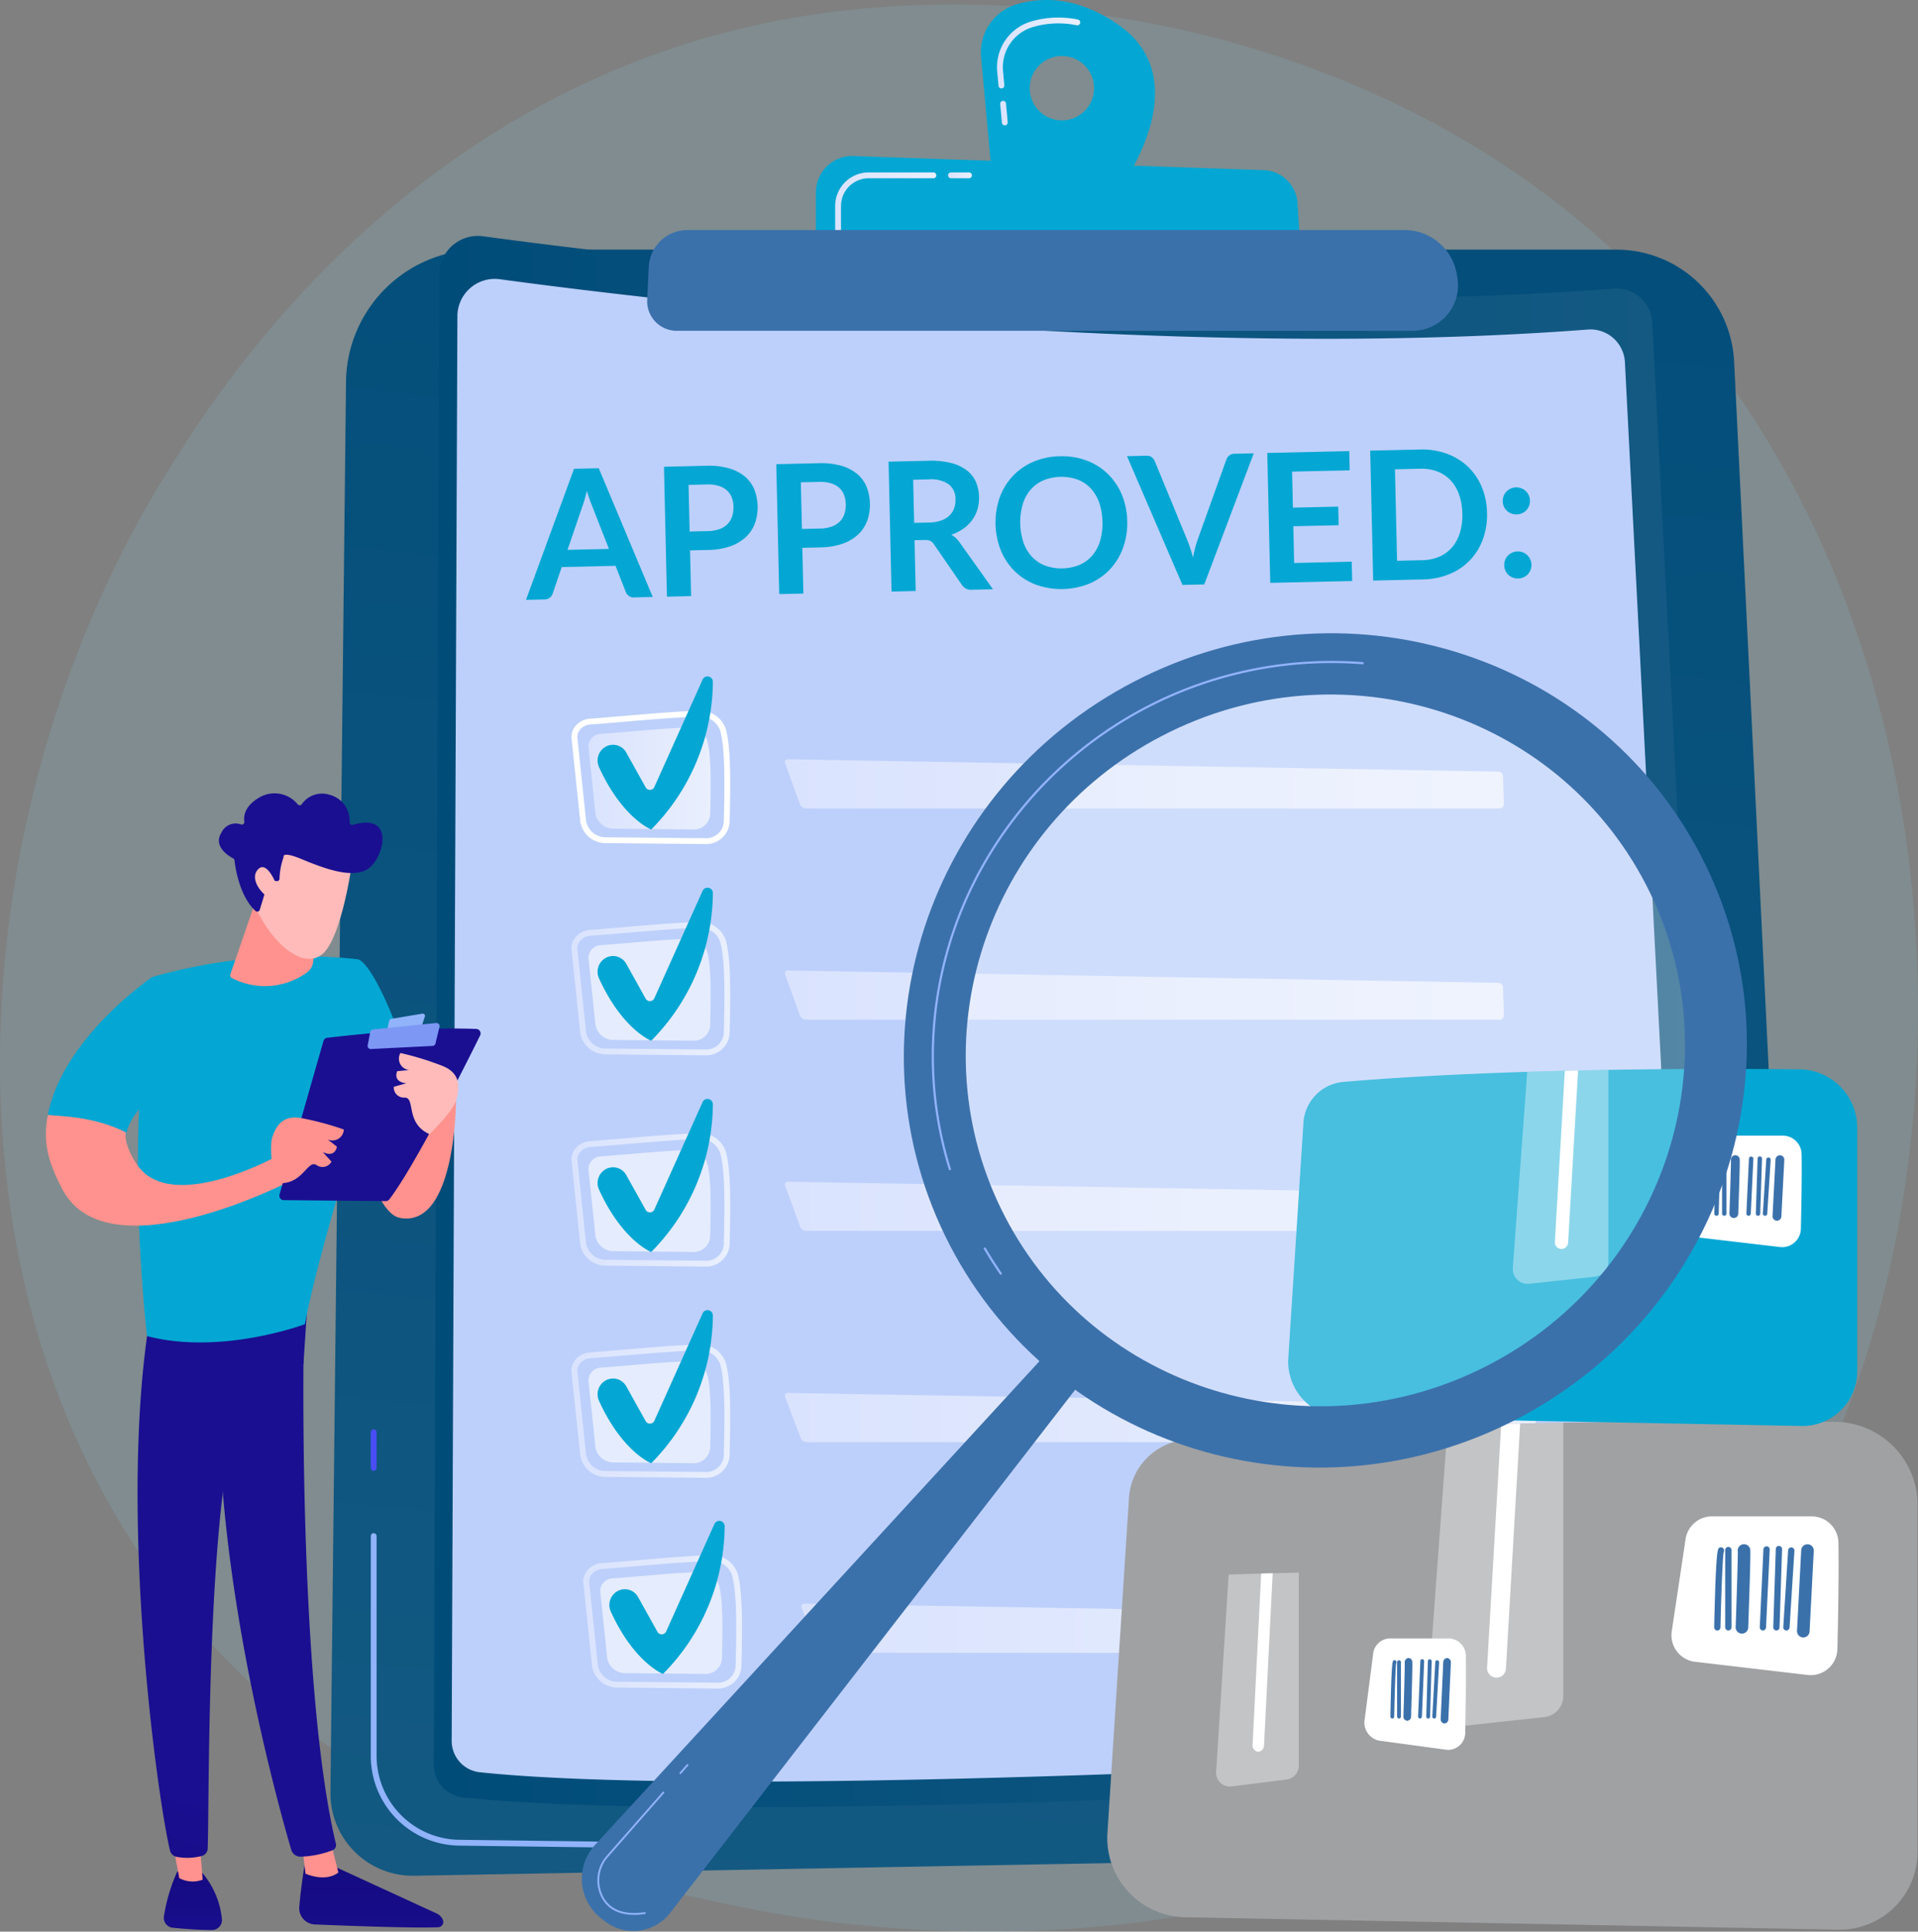
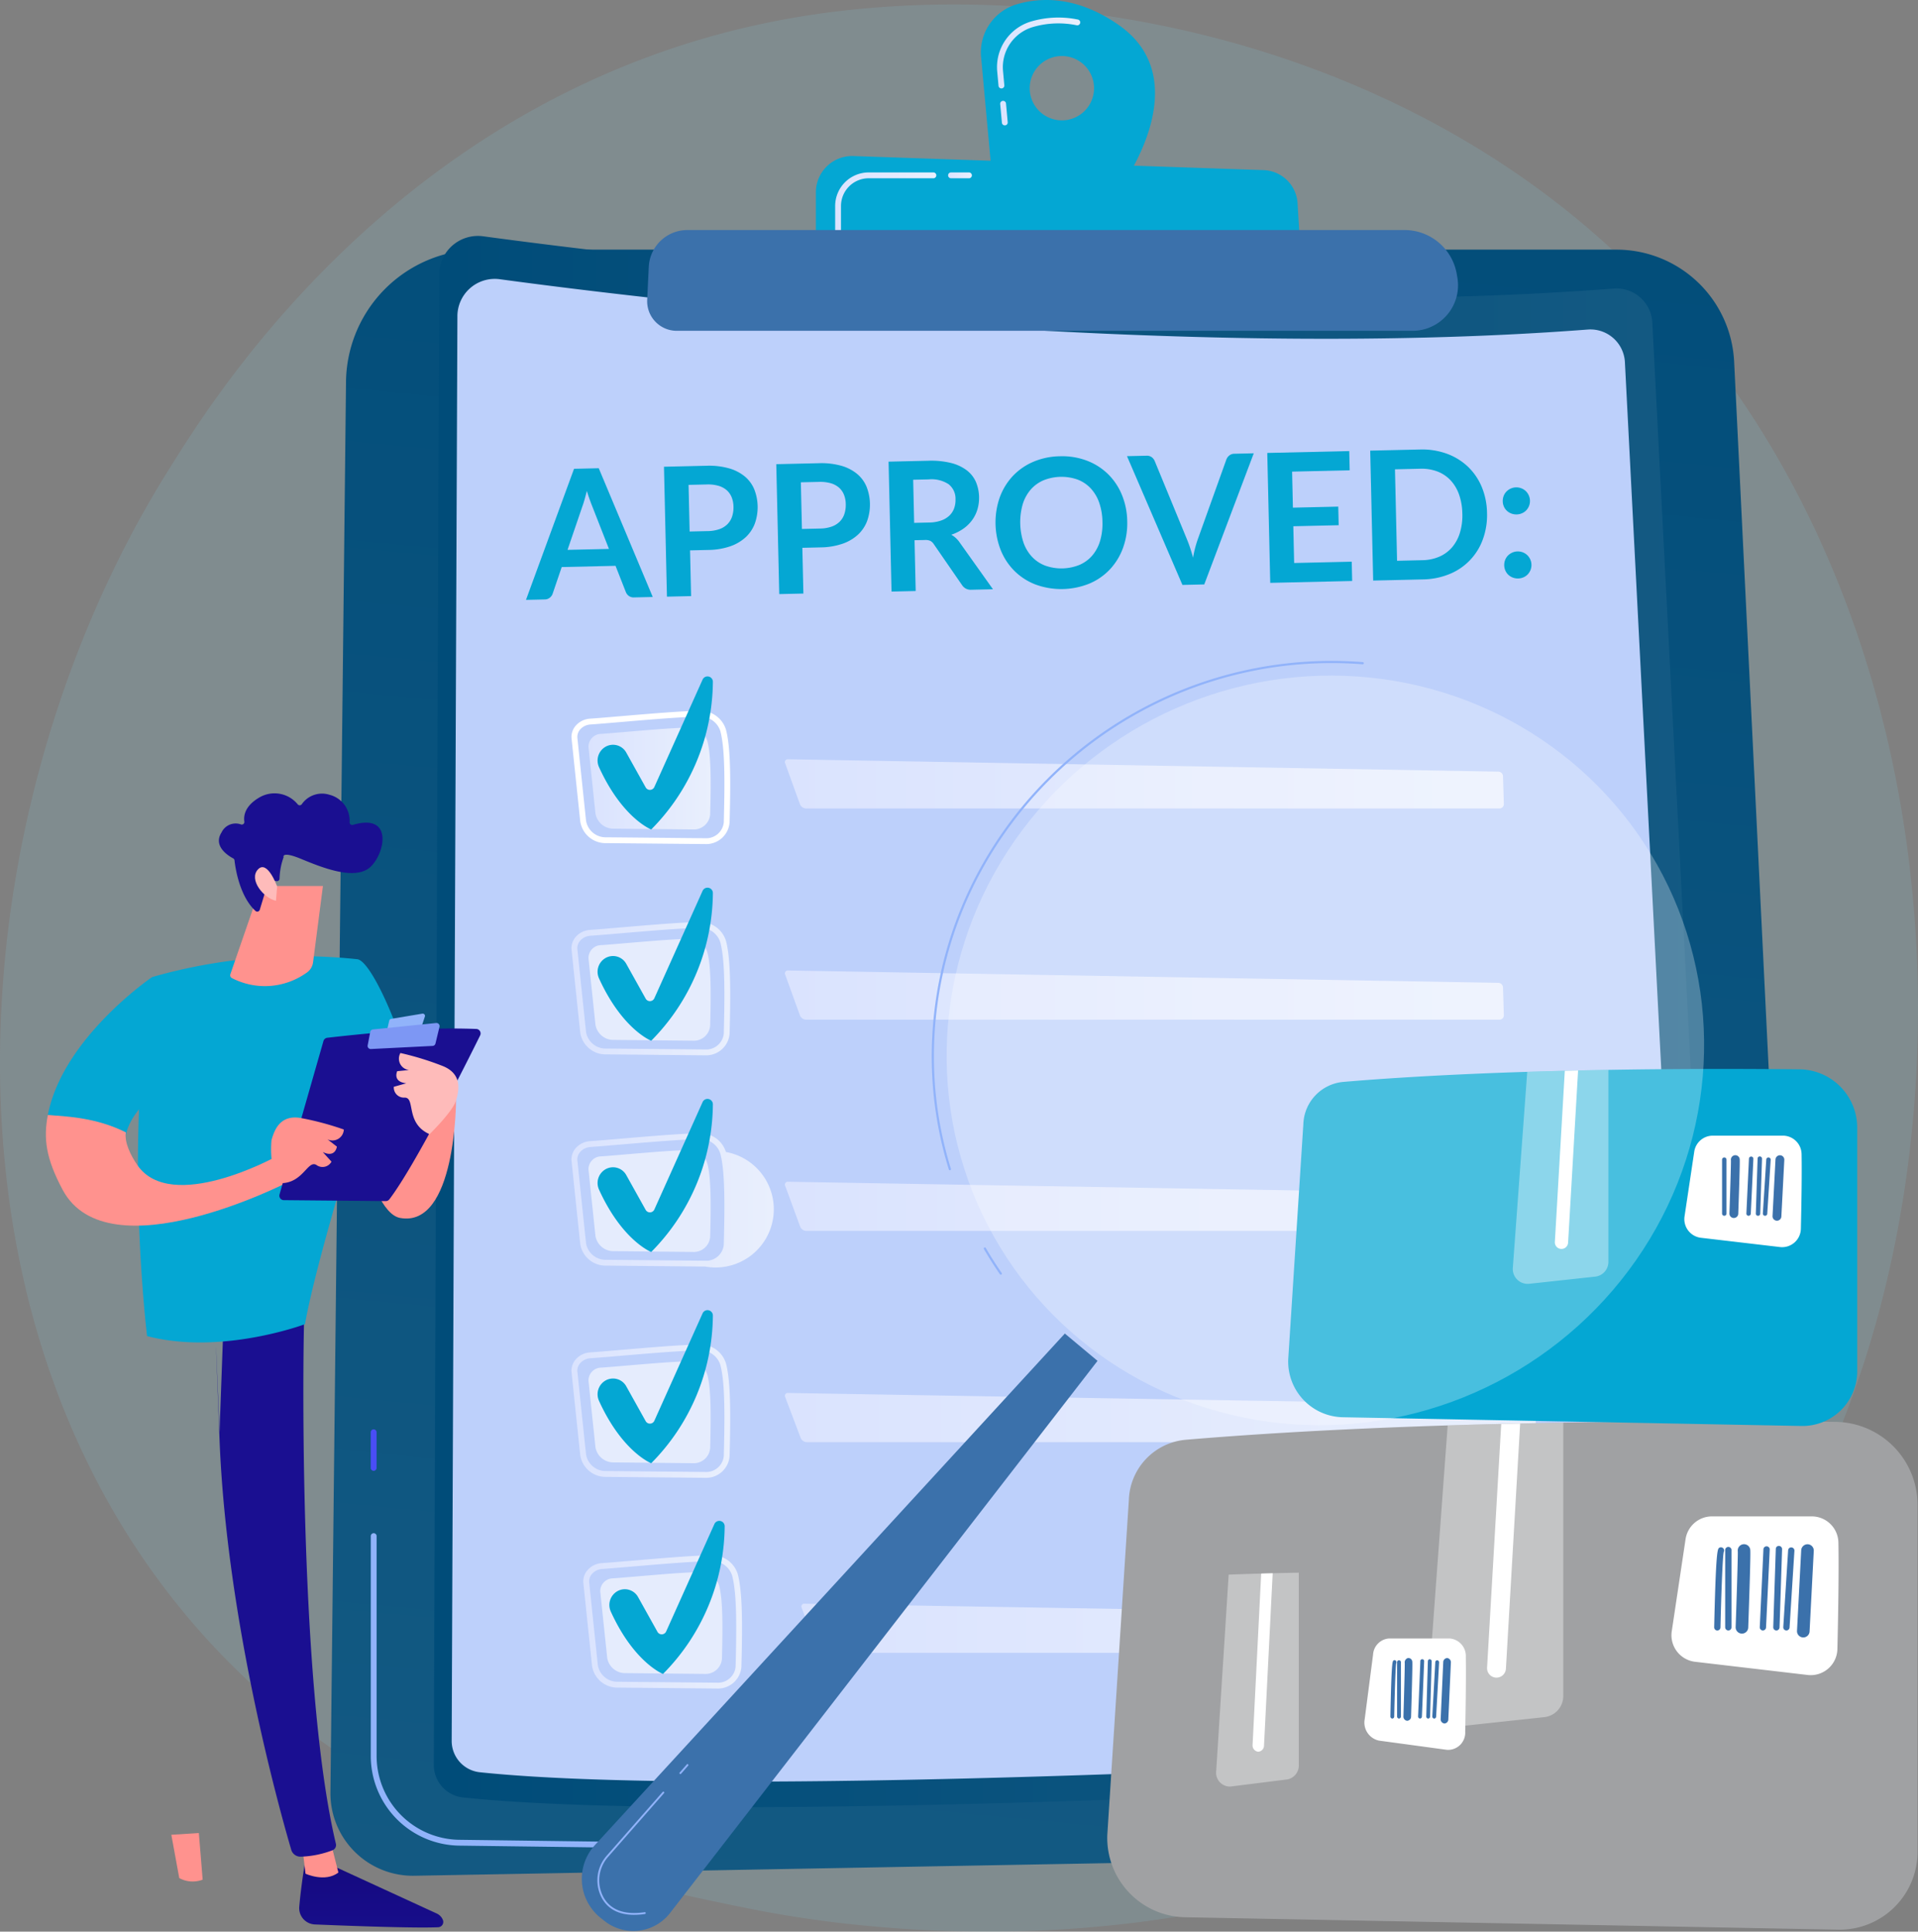
<svg xmlns="http://www.w3.org/2000/svg" xmlns:xlink="http://www.w3.org/1999/xlink" width="241.652" height="243.346" viewBox="0 0 241.652 243.346">
  <rect x="0" y="0" width="241.652" height="243.346" fill="#808080" stroke="none" />
  <defs>
    <style>.a{fill:#84bfcd;opacity:0.2;}.b{fill:url(#a);}.c{fill:#91b3fa;}.d{fill:url(#b);}.e{fill:url(#c);}.f{fill:#bdd0fb;}.g,.j,.n,.o{fill:#fff;}.h{fill:url(#d);}.i{fill:#04a7d3;}.j{opacity:0.6;}.k{fill:url(#o);}.l{fill:#3b71ab;}.m{fill:#a0a1a3;}.n{opacity:0.37;}.o{opacity:0.27;}.p{fill:url(#r);}.q{fill:url(#s);}.r{fill:url(#t);}.s{fill:url(#u);}.t{fill:url(#v);}.u{fill:url(#w);}.v{fill:url(#x);}.w{fill:url(#y);}.x{fill:url(#z);}.y{fill:#7d97f4;}.z{fill:url(#aa);}.aa{fill:url(#ab);}.ab{fill:url(#ac);}.ac{fill:url(#ad);}.ad{fill:url(#ae);}.ae{fill:url(#af);}</style>
    <linearGradient id="a" x1="0.567" y1="-0.195" x2="0.453" y2="1.105" gradientUnits="objectBoundingBox">
      <stop offset="0" stop-color="#004c79" />
      <stop offset="1" stop-color="#145a83" />
    </linearGradient>
    <linearGradient id="b" x1="-7.895" y1="5.063" x2="18.439" y2="-9.25" gradientUnits="objectBoundingBox">
      <stop offset="0" stop-color="#4f52ff" />
      <stop offset="1" stop-color="#4042e2" />
    </linearGradient>
    <linearGradient id="c" x1="0" y1="0.5" x2="1" y2="0.5" xlink:href="#a" />
    <linearGradient id="d" y1="0.5" x2="1" y2="0.5" gradientUnits="objectBoundingBox">
      <stop offset="0" stop-color="#dae3fe" />
      <stop offset="1" stop-color="#e9effd" />
    </linearGradient>
    <linearGradient id="o" x1="0" y1="0.5" x2="1" y2="0.5" xlink:href="#d" />
    <linearGradient id="r" x1="125.343" y1="0.5" x2="124.343" y2="0.5" gradientUnits="objectBoundingBox">
      <stop offset="0" stop-color="#febbba" />
      <stop offset="1" stop-color="#ff928e" />
    </linearGradient>
    <linearGradient id="s" x1="-7.44" y1="-3.045" x2="-7.419" y2="1.639" gradientUnits="objectBoundingBox">
      <stop offset="0" stop-color="#09005d" />
      <stop offset="1" stop-color="#1a0f91" />
    </linearGradient>
    <linearGradient id="t" x1="-31.461" y1="0.5" x2="-30.461" y2="0.5" xlink:href="#r" />
    <linearGradient id="u" x1="-9.14" y1="1.255" x2="-8.933" y2="0.047" xlink:href="#s" />
    <linearGradient id="v" x1="-19.152" y1="-3.752" x2="-19.102" y2="1.733" xlink:href="#s" />
    <linearGradient id="w" x1="-36.44" y1="0.5" x2="-35.44" y2="0.5" xlink:href="#r" />
    <linearGradient id="x" x1="-6.337" y1="1.244" x2="-6.191" y2="0.059" xlink:href="#s" />
    <linearGradient id="y" x1="-4.711" y1="0.5" x2="-3.711" y2="0.5" xlink:href="#r" />
    <linearGradient id="z" x1="1.49" y1="-1.44" x2="1.112" y2="-0.767" xlink:href="#s" />
    <linearGradient id="aa" x1="-15.62" y1="0.5" x2="-14.62" y2="0.5" xlink:href="#r" />
    <linearGradient id="ab" x1="157.009" y1="40.953" x2="158.141" y2="40.953" xlink:href="#r" />
    <linearGradient id="ac" x1="-12.308" y1="0.5" x2="-11.308" y2="0.5" xlink:href="#r" />
    <linearGradient id="ad" x1="-90.895" y1="-33.948" x2="-91.254" y2="-34.888" xlink:href="#r" />
    <linearGradient id="ae" x1="-53.557" y1="-36.13" x2="-53.38" y2="-34.735" xlink:href="#s" />
    <linearGradient id="af" x1="-396.759" y1="-123.789" x2="-398.165" y2="-126.85" xlink:href="#r" />
  </defs>
  <g transform="translate(-2885.679 -4213.768)">
    <path class="a" d="M3099.321,4425.292a87.315,87.315,0,0,1-13.367,11.254c-43.6,31.288-95.2,22.167-106.167,19.94-16.193-3.29-47.493-9.646-70.123-36.258-34.237-40.262-28.906-103.692-2.349-145.564,4.857-7.659,30.516-50.168,82.668-56.986,31.562-4.125,68.353,4.2,95,26.517C3140.906,4291.05,3136.924,4385.705,3099.321,4425.292Z" transform="translate(0 -2.329)" />
    <path class="b" d="M3118.241,4375.255h143.232a14.84,14.84,0,0,1,14.82,14.084l8.612,176.288a10.942,10.942,0,0,1-10.729,11.5l-164.162,2.984a10.387,10.387,0,0,1-10.575-10.385L3101.4,4392.1A16.843,16.843,0,0,1,3118.241,4375.255Z" transform="translate(-172.128 -130.037)" />
    <path class="c" d="M3155.009,5245.13h0l-18.369-.238a11.3,11.3,0,0,1-11.115-11.259V5205.9a.367.367,0,0,1,.735,0v27.733a10.566,10.566,0,0,0,10.389,10.524l18.369.238a.367.367,0,0,1,0,.735Z" transform="translate(-193.131 -798.614)" />
    <path class="d" d="M3125.888,5143.587a.367.367,0,0,1-.368-.367v-4.492a.367.367,0,1,1,.735,0v4.492A.367.367,0,0,1,3125.888,5143.587Z" transform="translate(-193.131 -744.524)" />
    <path class="e" d="M3172.528,4366.426c19.56,2.652,86.82,10.856,142.43,6.587a4.524,4.524,0,0,1,4.872,4.267l9.125,177.212a5.205,5.205,0,0,1-4.891,5.475c-23.388,1.384-119.71,6.735-154.066,3.136a4.124,4.124,0,0,1-3.691-4.082l.672-187.717A4.893,4.893,0,0,1,3172.528,4366.426Z" transform="translate(-225.974 -122.891)" />
    <path class="f" d="M3183.949,4394.215c18.823,2.553,83.551,10.447,137.067,6.339a4.352,4.352,0,0,1,4.688,4.105l8.708,169.359a5.012,5.012,0,0,1-4.707,5.27c-22.508,1.332-115.2,6.48-148.266,3.018a3.969,3.969,0,0,1-3.552-3.928l.72-179.466A4.709,4.709,0,0,1,3183.949,4394.215Z" transform="translate(-235.3 -145.27)" />
    <path class="g" d="M3272.24,4690.368h-.032l-12.417-.119a3.228,3.228,0,0,1-3.3-2.742l-1.092-10.417a2.156,2.156,0,0,1,.51-1.622,2.615,2.615,0,0,1,1.824-.9h0c1.045-.071,2.517-.2,4.074-.33,3.284-.279,7.372-.628,9.669-.657h.05a3.354,3.354,0,0,1,3.321,2.353c.643,2.378.586,6.9.463,11.71A2.961,2.961,0,0,1,3272.24,4690.368Zm-.712-16.051h-.04c-2.271.029-6.344.375-9.617.654-1.561.132-3.035.258-4.086.331h0a1.876,1.876,0,0,0-1.311.637,1.427,1.427,0,0,0-.341,1.072l1.091,10.418a2.5,2.5,0,0,0,2.575,2.083l12.417.119h.025a2.225,2.225,0,0,0,2.337-2.006c.121-4.757.179-9.217-.438-11.5A2.622,2.622,0,0,0,3271.527,4674.317Z" transform="translate(-297.707 -370.264)" />
    <path class="h" d="M3267.968,4685.239c2.609-.178,8.278-.754,10.967-.788a2.4,2.4,0,0,1,2.406,1.663c.519,1.918.45,5.743.36,9.273a2.066,2.066,0,0,1-2.183,1.891l-9.923-.1a2.292,2.292,0,0,1-2.347-1.928l-.873-8.326A1.612,1.612,0,0,1,3267.968,4685.239Z" transform="translate(-306.548 -379.016)" />
    <g transform="translate(2984.575 4309.417)">
      <path class="h" d="M3393.882,4704.9a.363.363,0,0,0-.372.521l1.86,5.143a.864.864,0,0,0,.756.531h87.381a.546.546,0,0,0,.547-.564l-.105-3.5a.6.6,0,0,0-.581-.574Z" transform="translate(-3393.478 -4704.896)" />
    </g>
    <path class="i" d="M3273.234,4660.22h0a1.905,1.905,0,0,1,2.629.715l2.449,4.39a.612.612,0,0,0,1.093-.047l6.075-13.524a.678.678,0,0,1,1.3.293,26.7,26.7,0,0,1-7.77,18.582s-3.642-1.416-6.576-7.857A2,2,0,0,1,3273.234,4660.22Z" transform="translate(-311.284 -352.363)" />
    <path class="h" d="M3272.24,4827.017h-.033l-12.417-.118a3.229,3.229,0,0,1-3.3-2.742l-1.092-10.417a2.156,2.156,0,0,1,.51-1.622,2.616,2.616,0,0,1,1.824-.9h0c1.048-.072,2.523-.2,4.085-.331,3.281-.279,7.364-.627,9.659-.656h.049a3.355,3.355,0,0,1,3.322,2.353c.643,2.377.586,6.9.463,11.709A2.96,2.96,0,0,1,3272.24,4827.017Zm-14.457-15.064a1.879,1.879,0,0,0-1.311.637,1.428,1.428,0,0,0-.341,1.072l1.091,10.418a2.5,2.5,0,0,0,2.575,2.083l12.417.119h.026a2.223,2.223,0,0,0,2.336-2.006c.121-4.757.179-9.217-.438-11.5a2.6,2.6,0,0,0-2.652-1.808c-2.268.028-6.337.374-9.606.653-1.565.133-3.043.26-4.1.332Z" transform="translate(-297.707 -480.301)" />
    <path class="j" d="M3267.968,4821.889c2.609-.178,8.278-.754,10.967-.788a2.4,2.4,0,0,1,2.406,1.663c.519,1.919.45,5.744.36,9.274a2.065,2.065,0,0,1-2.183,1.89l-9.923-.1a2.292,2.292,0,0,1-2.347-1.928l-.873-8.326A1.612,1.612,0,0,1,3267.968,4821.889Z" transform="translate(-306.548 -489.052)" />
    <g transform="translate(2984.575 4336.03)">
      <path class="h" d="M3393.882,4841.544a.364.364,0,0,0-.372.521l1.86,5.143a.864.864,0,0,0,.756.531h87.381a.545.545,0,0,0,.547-.563l-.105-3.5a.6.6,0,0,0-.581-.574Z" transform="translate(-3393.478 -4841.544)" />
    </g>
    <path class="i" d="M3273.234,4796.87h0a1.906,1.906,0,0,1,2.629.715l2.449,4.391a.612.612,0,0,0,1.093-.047l6.075-13.524a.678.678,0,0,1,1.3.292,26.7,26.7,0,0,1-7.77,18.583s-3.642-1.416-6.576-7.857A2,2,0,0,1,3273.234,4796.87Z" transform="translate(-311.284 -462.4)" />
-     <path class="h" d="M3272.24,4963.667h-.033l-12.417-.119a3.228,3.228,0,0,1-3.3-2.741l-1.092-10.419a2.156,2.156,0,0,1,.51-1.621,2.618,2.618,0,0,1,1.824-.9h0c1.048-.071,2.523-.2,4.085-.33,3.281-.28,7.364-.628,9.659-.656h.049a3.354,3.354,0,0,1,3.322,2.352c.643,2.378.586,6.9.463,11.709A2.96,2.96,0,0,1,3272.24,4963.667Zm-14.457-15.065a1.872,1.872,0,0,0-1.311.638,1.425,1.425,0,0,0-.341,1.072l1.091,10.418a2.5,2.5,0,0,0,2.575,2.082l12.417.12h.026a2.225,2.225,0,0,0,2.336-2.007c.121-4.758.179-9.217-.438-11.5a2.61,2.61,0,0,0-2.652-1.809c-2.268.028-6.337.374-9.606.653-1.565.133-3.043.259-4.1.332Z" transform="translate(-297.707 -590.337)" />
+     <path class="h" d="M3272.24,4963.667h-.033l-12.417-.119a3.228,3.228,0,0,1-3.3-2.741l-1.092-10.419a2.156,2.156,0,0,1,.51-1.621,2.618,2.618,0,0,1,1.824-.9h0c1.048-.071,2.523-.2,4.085-.33,3.281-.28,7.364-.628,9.659-.656h.049a3.354,3.354,0,0,1,3.322,2.352A2.96,2.96,0,0,1,3272.24,4963.667Zm-14.457-15.065a1.872,1.872,0,0,0-1.311.638,1.425,1.425,0,0,0-.341,1.072l1.091,10.418a2.5,2.5,0,0,0,2.575,2.082l12.417.12h.026a2.225,2.225,0,0,0,2.336-2.007c.121-4.758.179-9.217-.438-11.5a2.61,2.61,0,0,0-2.652-1.809c-2.268.028-6.337.374-9.606.653-1.565.133-3.043.259-4.1.332Z" transform="translate(-297.707 -590.337)" />
    <path class="j" d="M3267.968,4958.538c2.609-.178,8.278-.754,10.967-.787a2.4,2.4,0,0,1,2.406,1.662c.519,1.919.45,5.744.36,9.274a2.065,2.065,0,0,1-2.183,1.89l-9.923-.1a2.292,2.292,0,0,1-2.347-1.927l-.873-8.325A1.613,1.613,0,0,1,3267.968,4958.538Z" transform="translate(-306.548 -599.09)" />
    <g transform="translate(2984.577 4362.643)">
      <path class="h" d="M3393.889,4978.194a.361.361,0,0,0-.37.521l1.889,5.146a.87.87,0,0,0,.759.53h88.725a.545.545,0,0,0,.547-.564l-.106-3.5a.6.6,0,0,0-.582-.575Z" transform="translate(-3393.487 -4978.194)" />
    </g>
    <path class="i" d="M3273.234,4933.52h0a1.906,1.906,0,0,1,2.629.715l2.449,4.39a.612.612,0,0,0,1.093-.047l6.075-13.524a.678.678,0,0,1,1.3.293,26.7,26.7,0,0,1-7.77,18.582s-3.642-1.416-6.576-7.857A2,2,0,0,1,3273.234,4933.52Z" transform="translate(-311.284 -572.437)" />
    <path class="h" d="M3272.24,5100.318h-.033l-12.417-.119a3.228,3.228,0,0,1-3.3-2.741l-1.092-10.418a2.158,2.158,0,0,1,.51-1.622,2.615,2.615,0,0,1,1.824-.9h0c1.045-.072,2.516-.2,4.073-.33,3.285-.28,7.373-.628,9.671-.656h.049a3.354,3.354,0,0,1,3.321,2.352c.643,2.378.586,6.9.463,11.71A2.96,2.96,0,0,1,3272.24,5100.318Zm-.713-16.05h-.04c-2.271.027-6.344.375-9.617.654-1.561.132-3.034.258-4.086.33h0a1.873,1.873,0,0,0-1.311.638,1.425,1.425,0,0,0-.341,1.071l1.091,10.418a2.5,2.5,0,0,0,2.575,2.083l12.417.119h.026a2.224,2.224,0,0,0,2.336-2.007c.121-4.757.179-9.217-.438-11.5A2.622,2.622,0,0,0,3271.527,5084.268Z" transform="translate(-297.707 -700.375)" />
    <path class="j" d="M3267.968,5095.188c2.609-.178,8.278-.754,10.967-.787a2.4,2.4,0,0,1,2.406,1.662c.519,1.918.45,5.744.36,9.273a2.066,2.066,0,0,1-2.183,1.89l-9.923-.1a2.292,2.292,0,0,1-2.347-1.927l-.873-8.326A1.612,1.612,0,0,1,3267.968,5095.188Z" transform="translate(-306.548 -709.126)" />
    <g transform="translate(2984.58 4389.255)">
      <path class="h" d="M3393.9,5114.843a.357.357,0,0,0-.365.518l1.946,5.149a.879.879,0,0,0,.764.527h91.36a.545.545,0,0,0,.546-.563l-.11-3.5a.6.6,0,0,0-.582-.573Z" transform="translate(-3393.503 -5114.843)" />
    </g>
    <path class="i" d="M3273.234,5070.169h0a1.907,1.907,0,0,1,2.629.715l2.449,4.391a.612.612,0,0,0,1.093-.047l6.075-13.524a.678.678,0,0,1,1.3.293,26.7,26.7,0,0,1-7.77,18.582s-3.642-1.416-6.576-7.857A2,2,0,0,1,3273.234,5070.169Z" transform="translate(-311.284 -682.474)" />
    <path class="h" d="M3279.876,5236.62h-.033l-12.417-.119a3.229,3.229,0,0,1-3.3-2.741l-1.092-10.419a2.156,2.156,0,0,1,.51-1.621,2.614,2.614,0,0,1,1.824-.9h0c1.045-.071,2.516-.2,4.073-.329,3.285-.28,7.373-.628,9.671-.657h.049a3.354,3.354,0,0,1,3.321,2.352c.643,2.378.586,6.9.463,11.71A2.96,2.96,0,0,1,3279.876,5236.62Zm-.713-16.05h-.04c-2.271.028-6.344.375-9.617.654-1.561.133-3.034.259-4.086.331h0a1.878,1.878,0,0,0-1.312.638,1.427,1.427,0,0,0-.341,1.071l1.092,10.418a2.5,2.5,0,0,0,2.575,2.083l12.417.119h.026a2.223,2.223,0,0,0,2.336-2.007c.122-4.758.179-9.217-.438-11.5A2.621,2.621,0,0,0,3279.163,5220.57Z" transform="translate(-303.856 -810.131)" />
    <path class="j" d="M3275.6,5231.49c2.609-.178,8.278-.754,10.967-.788a2.4,2.4,0,0,1,2.406,1.663c.519,1.919.45,5.744.36,9.274a2.065,2.065,0,0,1-2.184,1.89l-9.923-.1a2.292,2.292,0,0,1-2.347-1.927l-.873-8.326A1.613,1.613,0,0,1,3275.6,5231.49Z" transform="translate(-312.697 -818.882)" />
    <g transform="translate(2986.65 4415.801)">
      <path class="h" d="M3404.529,5251.144a.358.358,0,0,0-.365.519l1.943,5.149a.879.879,0,0,0,.763.528h91.206a.545.545,0,0,0,.547-.564l-.11-3.5a.6.6,0,0,0-.582-.574Z" transform="translate(-3404.129 -5251.144)" />
    </g>
    <path class="i" d="M3280.87,5206.471h0a1.906,1.906,0,0,1,2.629.715l2.449,4.391a.612.612,0,0,0,1.093-.047l6.074-13.525a.678.678,0,0,1,1.3.293,26.7,26.7,0,0,1-7.77,18.583s-3.642-1.416-6.576-7.857A2,2,0,0,1,3280.87,5206.471Z" transform="translate(-317.433 -792.23)" />
    <g transform="translate(2951.949 4270.389)">
      <g transform="translate(0 0)">
        <path class="i" d="M3241.926,4532.875l-2.354.054a1.025,1.025,0,0,1-.655-.183,1.127,1.127,0,0,1-.379-.484l-1.3-3.312-6.781.156-1.146,3.366a1.067,1.067,0,0,1-.346.483,1,1,0,0,1-.646.23l-2.365.054,6.055-16.514,3.113-.071Zm-10.736-5.938,5.218-.119-2.117-5.4q-.144-.358-.32-.847t-.347-1.063q-.146.582-.287,1.083t-.28.878Z" transform="translate(-3225.955 -4514.288)" />
        <path class="i" d="M3318.507,4525.708l.132,5.761-3.045.07-.374-16.368,5.331-.122a9.333,9.333,0,0,1,2.85.32,5.459,5.459,0,0,1,2.006,1.03,4.216,4.216,0,0,1,1.192,1.626,6.158,6.158,0,0,1,.075,4.285,4.524,4.524,0,0,1-1.149,1.731,5.538,5.538,0,0,1-1.955,1.154,8.825,8.825,0,0,1-2.776.46Zm-.054-2.377,2.286-.052a4.568,4.568,0,0,0,1.456-.243,2.7,2.7,0,0,0,1.016-.623,2.467,2.467,0,0,0,.59-.964,3.648,3.648,0,0,0,.175-1.256,3.306,3.306,0,0,0-.231-1.184,2.361,2.361,0,0,0-.632-.892,2.733,2.733,0,0,0-1.043-.548,4.865,4.865,0,0,0-1.465-.165l-2.287.052Z" transform="translate(-3297.835 -4512.993)" />
        <path class="i" d="M3391.155,4524.047l.132,5.761-3.044.07-.374-16.367,5.331-.122a9.334,9.334,0,0,1,2.85.319,5.473,5.473,0,0,1,2.005,1.03,4.215,4.215,0,0,1,1.193,1.626,6.155,6.155,0,0,1,.075,4.285,4.523,4.523,0,0,1-1.149,1.73,5.538,5.538,0,0,1-1.955,1.154,8.811,8.811,0,0,1-2.776.46Zm-.054-2.376,2.286-.052a4.6,4.6,0,0,0,1.456-.243,2.7,2.7,0,0,0,1.016-.624,2.45,2.45,0,0,0,.59-.965,3.63,3.63,0,0,0,.175-1.255,3.306,3.306,0,0,0-.231-1.184,2.356,2.356,0,0,0-.632-.892,2.733,2.733,0,0,0-1.043-.548,4.864,4.864,0,0,0-1.465-.165l-2.287.052Z" transform="translate(-3356.335 -4511.655)" />
        <path class="i" d="M3463.789,4521.783l.146,6.4-3.045.07-.374-16.367,4.992-.114a10.434,10.434,0,0,1,2.877.28,5.473,5.473,0,0,1,1.98.923,3.735,3.735,0,0,1,1.155,1.463,5.217,5.217,0,0,1,.192,3.466,4.5,4.5,0,0,1-.671,1.351,4.72,4.72,0,0,1-1.108,1.079,5.934,5.934,0,0,1-1.517.76,3,3,0,0,1,1.017.916l4.236,5.951-2.739.063a1.343,1.343,0,0,1-.677-.144,1.378,1.378,0,0,1-.48-.442l-3.561-5.162a1.219,1.219,0,0,0-.434-.41,1.5,1.5,0,0,0-.688-.109Zm-.05-2.185,1.9-.044a4.725,4.725,0,0,0,1.495-.249,2.9,2.9,0,0,0,1.039-.618,2.388,2.388,0,0,0,.6-.914,3.11,3.11,0,0,0,.178-1.148,2.325,2.325,0,0,0-.864-1.893,3.925,3.925,0,0,0-2.523-.611l-1.947.044Z" transform="translate(-3414.834 -4510.348)" />
        <path class="i" d="M3546.291,4517.068a9.086,9.086,0,0,1-.523,3.347,7.907,7.907,0,0,1-1.626,2.693,7.643,7.643,0,0,1-2.574,1.808,9.442,9.442,0,0,1-6.775.155,7.687,7.687,0,0,1-2.666-1.688,7.85,7.85,0,0,1-1.753-2.615,9.567,9.567,0,0,1-.153-6.667,7.856,7.856,0,0,1,1.632-2.693,7.7,7.7,0,0,1,2.586-1.809,8.869,8.869,0,0,1,3.376-.705,8.758,8.758,0,0,1,3.4.556,7.751,7.751,0,0,1,2.655,1.689,7.835,7.835,0,0,1,1.747,2.61A9.07,9.07,0,0,1,3546.291,4517.068Zm-3.124.071a7.618,7.618,0,0,0-.411-2.408,5.112,5.112,0,0,0-1.066-1.793,4.408,4.408,0,0,0-1.65-1.106,6.079,6.079,0,0,0-4.318.1,4.46,4.46,0,0,0-1.61,1.181,5.124,5.124,0,0,0-.994,1.84,8.237,8.237,0,0,0,.11,4.833,5.073,5.073,0,0,0,1.077,1.788,4.485,4.485,0,0,0,1.662,1.1,6.078,6.078,0,0,0,4.318-.1,4.442,4.442,0,0,0,1.6-1.174,5.051,5.051,0,0,0,.983-1.834A7.618,7.618,0,0,0,3543.167,4517.139Z" transform="translate(-3470.54 -4508.035)" />
        <path class="i" d="M3614.764,4507.333l2.456-.056a1.028,1.028,0,0,1,.65.177,1.184,1.184,0,0,1,.385.49l4.077,9.9q.2.483.392,1.061t.362,1.221a14.039,14.039,0,0,1,.593-2.312l3.609-10.071a1.175,1.175,0,0,1,.351-.483.98.98,0,0,1,.64-.23l2.456-.057-6.236,16.519-2.75.063Z" transform="translate(-3539.042 -4506.487)" />
        <path class="i" d="M3715.867,4505.556l.055,2.422-7.256.167.1,4.539,5.716-.131.053,2.343-5.716.131.105,4.629,7.255-.166.056,2.433-10.323.236-.374-16.367Z" transform="translate(-3612.142 -4505.351)" />
        <path class="i" d="M3786.809,4512.5a8.842,8.842,0,0,1-.524,3.318,7.426,7.426,0,0,1-4.2,4.377,9.177,9.177,0,0,1-3.371.677l-6.248.144-.374-16.368,6.248-.143a9.134,9.134,0,0,1,3.4.528,7.665,7.665,0,0,1,2.653,1.627,7.543,7.543,0,0,1,1.746,2.547A8.863,8.863,0,0,1,3786.809,4512.5Zm-3.112.071a7.527,7.527,0,0,0-.417-2.408,5.128,5.128,0,0,0-1.071-1.788,4.454,4.454,0,0,0-1.65-1.1,5.6,5.6,0,0,0-2.166-.347l-3.181.072.264,11.523,3.181-.073a5.575,5.575,0,0,0,2.147-.446,4.444,4.444,0,0,0,1.6-1.174,5.131,5.131,0,0,0,.989-1.834A7.526,7.526,0,0,0,3783.7,4512.566Z" transform="translate(-3665.727 -4504.498)" />
        <path class="i" d="M3857.848,4530.77a1.754,1.754,0,0,1,.115-.671,1.593,1.593,0,0,1,.35-.551,1.779,1.779,0,0,1,.54-.375,1.707,1.707,0,0,1,.676-.151,1.684,1.684,0,0,1,.671.121,1.661,1.661,0,0,1,.926.885,1.727,1.727,0,0,1,.031,1.341,1.729,1.729,0,0,1-.35.546,1.632,1.632,0,0,1-.535.369,1.737,1.737,0,0,1-.665.146,1.792,1.792,0,0,1-.682-.114,1.707,1.707,0,0,1-.557-.345,1.594,1.594,0,0,1-.375-.529A1.724,1.724,0,0,1,3857.848,4530.77Zm.185,8.07a1.751,1.751,0,0,1,.115-.671,1.6,1.6,0,0,1,.35-.551,1.77,1.77,0,0,1,.541-.375,1.734,1.734,0,0,1,1.9.319,1.717,1.717,0,0,1,.375.535,1.729,1.729,0,0,1,.031,1.341,1.724,1.724,0,0,1-.35.546,1.626,1.626,0,0,1-.535.369,1.757,1.757,0,0,1-.665.146,1.791,1.791,0,0,1-.682-.115,1.694,1.694,0,0,1-.557-.344,1.6,1.6,0,0,1-.375-.53A1.726,1.726,0,0,1,3858.033,4538.84Z" transform="translate(-3734.784 -4524.244)" />
      </g>
    </g>
    <path class="i" d="M3537.58,4216.905c-5.173-3.6-9.672-3.528-12.839-2.594a6.316,6.316,0,0,0-4.486,6.641l1.366,14.907,16.251,1.442S3547.727,4223.963,3537.58,4216.905Zm-7.146,12.026a4.052,4.052,0,1,1,4.052-4.053A4.052,4.052,0,0,1,3530.434,4228.931Z" transform="translate(-510.968 0)" />
    <g transform="translate(3011.294 4215.975)">
      <path class="h" d="M3531.652,4238.691a.368.368,0,0,1-.365-.334l-.218-2.374a.368.368,0,0,1,.732-.067l.217,2.374a.367.367,0,0,1-.332.4Zm-.426-4.652a.368.368,0,0,1-.366-.334l-.165-1.8a6,6,0,0,1,4.257-6.3,12.123,12.123,0,0,1,5.928-.243.368.368,0,0,1-.147.72,11.4,11.4,0,0,0-5.572.229,5.267,5.267,0,0,0-3.734,5.528l.165,1.8a.368.368,0,0,1-.332.4Z" transform="translate(-3530.67 -4225.102)" />
    </g>
    <path class="i" d="M3413.489,4326.766v-7.495a4.574,4.574,0,0,1,4.73-4.571l51.672,1.771a4.447,4.447,0,0,1,4.288,4.179l.432,7.2Z" transform="translate(-425.017 -81.273)" />
    <path class="k" d="M3501.712,4326.046h-2.222a.368.368,0,1,1,0-.735h2.222a.368.368,0,1,1,0,.735Z" transform="translate(-493.972 -89.819)" />
    <path class="h" d="M3426.33,4332.934a.368.368,0,0,1-.368-.368v-3.032a4.229,4.229,0,0,1,4.224-4.224h8.17a.368.368,0,0,1,0,.735h-8.17a3.493,3.493,0,0,0-3.489,3.489v3.032A.368.368,0,0,1,3426.33,4332.934Z" transform="translate(-435.06 -89.819)" />
    <path class="l" d="M3309.4,4362.569l90.359,0a6.679,6.679,0,0,1,6.581,5.54l.076.441a5.735,5.735,0,0,1-5.651,6.714h-92.7a3.73,3.73,0,0,1-3.725-3.908l.2-4.149A4.869,4.869,0,0,1,3309.4,4362.569Z" transform="translate(-337.121 -119.82)" />
    <path class="m" d="M3694.112,5197.184a9.818,9.818,0,0,0,10-9.815v-43.685a10.467,10.467,0,0,0-10.352-10.473c-17.225-.187-52.75-.2-81.817,2.253a7.868,7.868,0,0,0-7.2,7.563l-2.717,42.235a10,10,0,0,0,9.8,10.359Z" transform="translate(-576.837 -740.318)" />
    <path class="g" d="M3988.021,5197.952c.073,3.717-.037,9.615-.128,13.425a3.363,3.363,0,0,1-3.757,3.262l-14.175-1.661a3.367,3.367,0,0,1-2.937-3.842l1.74-11.608a3.365,3.365,0,0,1,3.329-2.867h12.563A3.361,3.361,0,0,1,3988.021,5197.952Z" transform="translate(-870.718 -789.86)" />
    <path class="n" d="M3823.68,5171.12l-11.825,1.275a2.666,2.666,0,0,1-2.945-2.846l2.585-35.175c4.957-.157,9.846-.272,14.564-.353v34.448A2.667,2.667,0,0,1,3823.68,5171.12Z" transform="translate(-743.422 -741.03)" />
    <path class="g" d="M3850.067,5165.471a1.188,1.188,0,0,1-1.186,1.12l-.07,0a1.188,1.188,0,0,1-1.118-1.256l1.783-30.7c.8-.02,1.593-.037,2.385-.055Z" transform="translate(-774.655 -741.478)" />
    <g transform="translate(3101.647 4408.312)">
      <path class="l" d="M4039.692,5225.189a.4.4,0,0,0,.4-.371l.613-9.67a.4.4,0,0,0-.371-.42.387.387,0,0,0-.421.371l-.613,9.67a.4.4,0,0,0,.371.42Z" transform="translate(-4030.591 -5214.33)" />
      <path class="l" d="M4033.21,5224.425a.4.4,0,0,0,.4-.383l.321-9.855a.4.4,0,0,0-.383-.41.375.375,0,0,0-.409.384l-.322,9.854a.4.4,0,0,0,.383.41Z" transform="translate(-4025.371 -5213.565)" />
      <path class="l" d="M4024.5,5224.426a.4.4,0,0,1-.377-.415c.157-3.311.457-9.625.461-9.839a.4.4,0,0,1,.793,0c0,.164-.386,8.253-.464,9.874a.4.4,0,0,1-.4.378Zm.077-10.25h0Z" transform="translate(-4018.375 -5213.566)" />
      <path class="l" d="M4009.307,5223.948a.791.791,0,0,0,.791-.765c.335-9.548.277-9.764.238-9.906a.793.793,0,0,0-1.552.313c.026.574-.151,6.129-.271,9.537a.792.792,0,0,0,.765.82Z" transform="translate(-4005.804 -5212.692)" />
      <path class="l" d="M4002.125,5225.192a.4.4,0,0,0,.4-.4v-9.669a.4.4,0,1,0-.793,0v9.669A.4.4,0,0,0,4002.125,5225.192Z" transform="translate(-4000.341 -5214.332)" />
      <path class="l" d="M3995,5225.1a.4.4,0,0,0,.4-.387c.075-3.36.253-8.848.412-9.508a.4.4,0,0,0-.564-.525c-.216.141-.421.276-.642,10.014a.4.4,0,0,0,.388.407Z" transform="translate(-3994.602 -5214.238)" />
      <path class="l" d="M4049,5224.428a.793.793,0,0,0,.792-.752l.529-10.153a.793.793,0,0,0-.75-.833.8.8,0,0,0-.833.751l-.529,10.153a.793.793,0,0,0,.751.833Z" transform="translate(-4037.769 -5212.688)" />
    </g>
    <path class="i" d="M3790.723,4943.273V4912.6a7.35,7.35,0,0,0-7.27-7.354c-12.1-.131-37.045-.139-57.458,1.582a5.525,5.525,0,0,0-5.053,5.312l-1.908,29.66a7.023,7.023,0,0,0,6.885,7.275l57.779,1.1A6.9,6.9,0,0,0,3790.723,4943.273Z" transform="translate(-671.051 -556.764)" />
    <path class="g" d="M3990.1,4950.706c.051,2.611-.026,6.752-.09,9.428a2.363,2.363,0,0,1-2.638,2.291l-9.955-1.167a2.364,2.364,0,0,1-2.062-2.7l1.222-8.152a2.365,2.365,0,0,1,2.338-2.014h8.822A2.361,2.361,0,0,1,3990.1,4950.706Z" transform="translate(-877.437 -591.556)" />
    <path class="n" d="M3874.689,4931.863l-8.3.9a1.873,1.873,0,0,1-2.068-2l1.815-24.7c3.482-.11,6.915-.191,10.229-.248V4930A1.872,1.872,0,0,1,3874.689,4931.863Z" transform="translate(-788.039 -557.264)" />
    <path class="g" d="M3893.219,4927.9a.834.834,0,0,1-.833.787h-.049a.835.835,0,0,1-.786-.882l1.253-21.56,1.675-.039Z" transform="translate(-809.973 -557.579)" />
    <g transform="translate(3101.67 4359.305)">
      <path class="l" d="M4026.389,4969.836a.278.278,0,0,0,.278-.26l.431-6.792a.278.278,0,0,0-.261-.295.271.271,0,0,0-.295.26l-.431,6.792a.278.278,0,0,0,.26.295Z" transform="translate(-4019.998 -4962.209)" />
      <path class="l" d="M4021.837,4969.3a.278.278,0,0,0,.278-.27l.226-6.921a.279.279,0,0,0-.269-.288.264.264,0,0,0-.288.27l-.225,6.92a.279.279,0,0,0,.269.288Z" transform="translate(-4016.332 -4961.67)" />
      <path class="l" d="M4015.722,4969.3a.278.278,0,0,1-.265-.291c.11-2.325.32-6.759.324-6.91a.279.279,0,0,1,.557,0c0,.114-.271,5.8-.325,6.934a.279.279,0,0,1-.278.265Zm.054-7.2h0Z" transform="translate(-4011.419 -4961.672)" />
      <path class="l" d="M4005.051,4968.963a.556.556,0,0,0,.555-.538c.236-6.705.195-6.856.167-6.957a.557.557,0,0,0-1.09.22c.018.4-.106,4.3-.19,6.7a.556.556,0,0,0,.537.576Z" transform="translate(-4002.591 -4961.058)" />
      <path class="l" d="M4000.008,4969.836a.278.278,0,0,0,.278-.278v-6.791a.278.278,0,1,0-.557,0v6.791A.278.278,0,0,0,4000.008,4969.836Z" transform="translate(-3998.754 -4962.21)" />
-       <path class="l" d="M3995,4969.771a.278.278,0,0,0,.278-.272c.053-2.359.178-6.214.29-6.677a.279.279,0,0,0-.4-.369c-.152.1-.3.193-.451,7.033a.28.28,0,0,0,.272.285Z" transform="translate(-3994.724 -4962.144)" />
      <path class="l" d="M4032.928,4969.3a.557.557,0,0,0,.556-.528l.371-7.131a.558.558,0,0,0-.527-.585.565.565,0,0,0-.585.528l-.371,7.131a.559.559,0,0,0,.528.585Z" transform="translate(-4025.038 -4961.055)" />
    </g>
    <path class="e" d="M3608.862,5268.515v-30.679c0-4.03-2.8-7.31-6.283-7.354-10.454-.132-32.016-.139-49.657,1.582-2.407.235-4.28,2.519-4.367,5.312l-1.649,29.66c-.123,3.923,2.558,7.2,5.95,7.275l49.933,1.1C3606.125,5275.482,3608.862,5272.375,3608.862,5268.515Z" transform="translate(-532.447 -818.663)" />
    <path class="g" d="M3781.17,5275.948c.044,2.61-.022,6.752-.077,9.429a2.166,2.166,0,0,1-2.281,2.291l-8.6-1.167a2.324,2.324,0,0,1-1.782-2.7l1.056-8.151a2.163,2.163,0,0,1,2.02-2.013h7.625A2.209,2.209,0,0,1,3781.17,5275.948Z" transform="translate(-710.81 -853.455)" />
    <path class="n" d="M3681.427,5257.1l-7.177.9a1.747,1.747,0,0,1-1.787-2l1.569-24.7c3.009-.111,5.976-.191,8.839-.247v24.191A1.794,1.794,0,0,1,3681.427,5257.1Z" transform="translate(-633.551 -819.163)" />
    <path class="g" d="M3697.443,5253.138a.777.777,0,0,1-.72.787l-.042,0a.8.8,0,0,1-.678-.881l1.082-21.56c.485-.014.967-.026,1.448-.039Z" transform="translate(-652.508 -819.478)" />
    <g transform="translate(3060.858 4422.647)">
      <path class="l" d="M3812.53,5295.077a.259.259,0,0,0,.24-.261l.372-6.79a.268.268,0,0,0-.225-.3.251.251,0,0,0-.255.261l-.373,6.791a.268.268,0,0,0,.226.3Z" transform="translate(-3807.007 -5287.449)" />
      <path class="l" d="M3808.6,5294.539a.26.26,0,0,0,.24-.269l.2-6.92a.265.265,0,0,0-.233-.288c-.153-.008-.244.116-.249.269l-.2,6.921a.265.265,0,0,0,.233.288Z" transform="translate(-3803.839 -5286.912)" />
      <path class="l" d="M3803.311,5294.54a.265.265,0,0,1-.229-.291c.1-2.325.278-6.759.28-6.911a.243.243,0,1,1,.481,0c0,.115-.234,5.8-.281,6.934a.259.259,0,0,1-.24.266Zm.046-7.2h0Z" transform="translate(-3799.592 -5286.914)" />
      <path class="l" d="M3794.089,5294.2a.519.519,0,0,0,.48-.537c.2-6.706.168-6.857.144-6.957a.478.478,0,0,0-.591-.391.563.563,0,0,0-.35.612c.015.4-.092,4.3-.165,6.7a.529.529,0,0,0,.464.576Z" transform="translate(-3791.964 -5286.299)" />
      <path class="l" d="M3789.731,5295.078a.262.262,0,0,0,.241-.279v-6.791a.243.243,0,1,0-.481,0v6.791A.262.262,0,0,0,3789.731,5295.078Z" transform="translate(-3788.648 -5287.451)" />
      <path class="l" d="M3785.406,5295.012a.26.26,0,0,0,.24-.271c.046-2.36.154-6.214.25-6.677a.316.316,0,0,0-.009-.289.221.221,0,0,0-.333-.08c-.131.1-.256.194-.389,7.032a.264.264,0,0,0,.235.285Z" transform="translate(-3785.165 -5287.385)" />
      <path class="l" d="M3818.181,5294.542a.518.518,0,0,0,.48-.528l.321-7.131a.533.533,0,0,0-.456-.585.52.52,0,0,0-.506.528l-.321,7.13a.533.533,0,0,0,.456.585Z" transform="translate(-3811.363 -5286.297)" />
    </g>
    <g transform="translate(2958.98 4282.285)">
      <path class="l" d="M3322.916,5076.388l-59.2,64.434a6.3,6.3,0,0,0,.749,9.212l.474.373a5.853,5.853,0,0,0,8.24-1.022l53.855-69.555Z" transform="translate(-3262.056 -4976.906)" />
      <ellipse class="o" cx="47.901" cy="47.036" rx="47.901" ry="47.036" transform="translate(29.503 44.126) rotate(-27.426)" />
-       <path class="l" d="M3499.4,4629.488c-26.129,13.558-36.518,45.349-23.2,71.006s45.288,35.466,71.416,21.908,36.518-45.349,23.2-71.006S3525.532,4615.93,3499.4,4629.488Zm44.671,86.089c-22.29,11.567-49.568,3.2-60.925-18.689s-2.5-49.009,19.8-60.576,49.568-3.2,60.926,18.69S3566.365,4704.011,3544.074,4715.577Z" transform="translate(-3429.825 -4612.132)" />
      <g transform="translate(44.088 14.735)">
        <path class="c" d="M3497.159,4718.576a.137.137,0,0,1-.131-.058c-.708-1.022-1.385-2.087-2.013-3.164a.137.137,0,1,1,.236-.138c.625,1.071,1.3,2.129,2,3.146a.136.136,0,0,1-.035.19A.138.138,0,0,1,3497.159,4718.576Zm-6.417-13.159a.136.136,0,0,1-.149-.095,47.96,47.96,0,0,1-1.971-10.013,49.021,49.021,0,0,1,5.861-27.817,50.567,50.567,0,0,1,48.279-26.086.137.137,0,0,1-.022.272,50.294,50.294,0,0,0-48.017,25.945,48.75,48.75,0,0,0-5.828,27.662,47.7,47.7,0,0,0,1.96,9.956.137.137,0,0,1-.09.171Z" transform="translate(-3488.436 -4641.243)" />
      </g>
      <path class="c" d="M3278.03,5388.186c-2.573.359-4.364-.306-5.325-1.978a4.7,4.7,0,0,1,.639-5.436l6.99-7.964a.116.116,0,1,1,.174.152l-6.99,7.964a4.473,4.473,0,0,0-.612,5.167c.919,1.6,2.651,2.224,5.172,1.853h0a.116.116,0,0,1,.033.23Z" transform="translate(-3270.156 -5215.566)" />
      <path class="c" d="M3325.358,5356.13a.118.118,0,0,1-.093-.027.116.116,0,0,1-.01-.164l.906-1.032a.116.116,0,0,1,.174.152l-.906,1.033A.116.116,0,0,1,3325.358,5356.13Z" transform="translate(-3312.924 -5201.151)" />
    </g>
    <g transform="translate(2891.456 4313.674)">
      <path class="p" d="M3123.125,4881.436s0,16.1-7.059,14.788c-4.312-.8-6.866-18.146-6.866-18.146s4.462-9.938,4.96-6.686C3117.782,4895.042,3120.48,4876.94,3123.125,4881.436Z" transform="translate(-3071.446 -4842.696)" />
      <path class="q" d="M3080.039,5416.361s-.533,3.018-.794,6a2.058,2.058,0,0,0,1.969,2.23c3.978.166,12.486.488,15.539.352a.67.67,0,0,0,.589-.917h0a1.5,1.5,0,0,0-.767-.808l-14.054-6.459Z" transform="translate(-3047.318 -5282.057)" />
      <path class="r" d="M3081.114,5404.953l.428,3.609s2.462,1.146,4.144-.145l-1.02-4.022Z" transform="translate(-3048.829 -5272.422)" />
      <path class="s" d="M3036.617,5058.847c-.185.943-.993,47.034,3.934,67.688a.7.7,0,0,1-.411.816,12.234,12.234,0,0,1-4.012.815,1.208,1.208,0,0,1-1.2-.867c-1.408-4.792-8.156-28.8-9.037-51.739-.984-25.629,0-.872,0-.872l.577-15.843Z" transform="translate(-3004.01 -4994.169)" />
-       <path class="t" d="M2993.335,5424.443a21.734,21.734,0,0,0-1.669,5.571,1.255,1.255,0,0,0,1.1,1.5c1.313.129,3.335.295,4.955.284a1.252,1.252,0,0,0,1.239-1.4,10.558,10.558,0,0,0-2.465-5.79Z" transform="translate(-2976.781 -5288.565)" />
      <path class="u" d="M2996.519,5399.731l1,5.458a3.532,3.532,0,0,0,2.947.2l-.478-5.873Z" transform="translate(-2980.71 -5268.495)" />
-       <path class="v" d="M2976.226,5055.57c-4.03,24.318.874,60.1,2.528,67.107a1.091,1.091,0,0,0,.882.829,7.336,7.336,0,0,0,3.152-.125,1,1,0,0,0,.72-.922c.222-5.663-.178-40.426,3.577-54.165a3.123,3.123,0,0,1,1.2-1.722l7.288-5.181.558-8.374Z" transform="translate(-2963.119 -4989.478)" />
      <g transform="translate(11.602 20.589)">
        <path class="i" d="M3002.537,4832.816a68.087,68.087,0,0,0-25.843,2.252c-3.6,21-.63,45.228-.63,45.228,9.349,2.452,19.894-1.5,19.894-1.5,1.554-8.779,8.028-29.049,8.028-29.049,2.95-.366,5.719,1.124,5.082-2.971S3004.39,4833,3002.537,4832.816Z" transform="translate(-2974.913 -4832.472)" />
      </g>
      <path class="i" d="M2934.386,4857.5l-4.632-11.692s-11.279,7.664-13.134,17.381a26.672,26.672,0,0,1,9.805,2.627C2927.259,4861.224,2934.386,4857.5,2934.386,4857.5Z" transform="translate(-2916.371 -4822.619)" />
      <path class="w" d="M2944.194,4940.361s-13.028,7.137-17.3,1.026c-.887-1.269-1.685-2.953-1.467-4.156-3.8-1.917-7.7-2.027-9.835-2.185-.559,2.929-.273,5.417,1.866,9.421,5.72,10.707,28.413-.983,28.413-.983Z" transform="translate(-2915.342 -4894.48)" />
      <g transform="translate(28.333 27.79)">
        <path class="x" d="M3066.426,4899.849l5.535-19.329a.563.563,0,0,1,.477-.406c1-.117,3.908-.446,7.263-.729a82.391,82.391,0,0,1,11.539-.383.565.565,0,0,1,.462.813c-1.595,3.226-8.155,16.35-11.439,20.65a.569.569,0,0,1-.456.224l-12.842-.12A.566.566,0,0,1,3066.426,4899.849Z" transform="translate(-3065.318 -4877.07)" />
        <path class="c" d="M3136.717,4870.108l3.94-.657a.283.283,0,0,1,.315.368l-.39,1.182a.282.282,0,0,1-.231.192l-3.792.506a.283.283,0,0,1-.313-.345l.241-1.032A.282.282,0,0,1,3136.717,4870.108Z" transform="translate(-3121.552 -4869.447)" />
        <path class="y" d="M3123.513,4878.326l.325-1.69a.391.391,0,0,1,.344-.316l7.959-.807a.39.39,0,0,1,.419.479l-.506,2.107a.391.391,0,0,1-.36.3l-7.777.392A.391.391,0,0,1,3123.513,4878.326Z" transform="translate(-3111.299 -4874.33)" />
        <path class="z" d="M3062.471,4944.886a1.1,1.1,0,0,1-1.168-.88,13.46,13.46,0,0,1-.385-4.51c.388-1.4,1.141-3.21,3.649-2.81a36.767,36.767,0,0,1,5.467,1.458,1.436,1.436,0,0,1-2.056,1.239l1.182.915s-.169,1.465-1.78.683l1.1,1.213a1.282,1.282,0,0,1-1.876.432C3065.545,4941.935,3064.979,4944.644,3062.471,4944.886Z" transform="translate(-3060.825 -4923.545)" />
        <path class="aa" d="M3144.945,4905.15s2.919-2.843,3.336-4.238.739-3.326-1.6-4.319a36.739,36.739,0,0,0-5.406-1.669,1.437,1.437,0,0,0,1.083,2.143l-1.487.147s-.635,1.331,1.145,1.523l-1.576.444a1.281,1.281,0,0,0,1.36,1.361C3143.215,4900.519,3141.845,4903.77,3144.945,4905.15Z" transform="translate(-3124.935 -4889.962)" />
      </g>
      <path class="ab" d="M3038.438,4786.888,3034.6,4798a.4.4,0,0,0,.182.482,9.034,9.034,0,0,0,9.368-.63,1.885,1.885,0,0,0,.868-1.347l1.244-9.617Z" transform="translate(-3011.352 -4775.177)" />
      <g transform="translate(21.804 0)">
-         <path class="ac" d="M3063.086,4758.751s-1.241,8.907-3.561,11.188-6.42-.973-8.589-5.761l2.446-8.817Z" transform="translate(-3046.332 -4749.79)" />
        <path class="ad" d="M3034.535,4737.85a.327.327,0,0,0,.4-.3,8.536,8.536,0,0,1,.511-2.707s-.329-.839,2.226.217,6.389,2.6,8.414,1.24c1.975-1.326,3.518-7.137-1.9-5.536a.328.328,0,0,1-.422-.3,3.375,3.375,0,0,0-2.546-3.494,3.1,3.1,0,0,0-3.471,1.18.325.325,0,0,1-.508.043,3.775,3.775,0,0,0-4.775-.921c-1.889,1.074-2.072,2.324-1.962,3.079a.326.326,0,0,1-.431.357,1.963,1.963,0,0,0-2.437,1c-1.125,1.749.862,2.962,1.453,3.273a.327.327,0,0,1,.175.253c.091.84.6,4.494,2.647,6.375a.33.33,0,0,0,.536-.15l1.07-3.516a.329.329,0,0,1,.384-.226Z" transform="translate(-3027.297 -4726.754)" />
        <path class="ae" d="M3053.417,4777.143s-1.224-3.432-2.42-2.154.716,3.623,2.269,3.948Z" transform="translate(-3046.079 -4765.365)" />
      </g>
    </g>
  </g>
</svg>